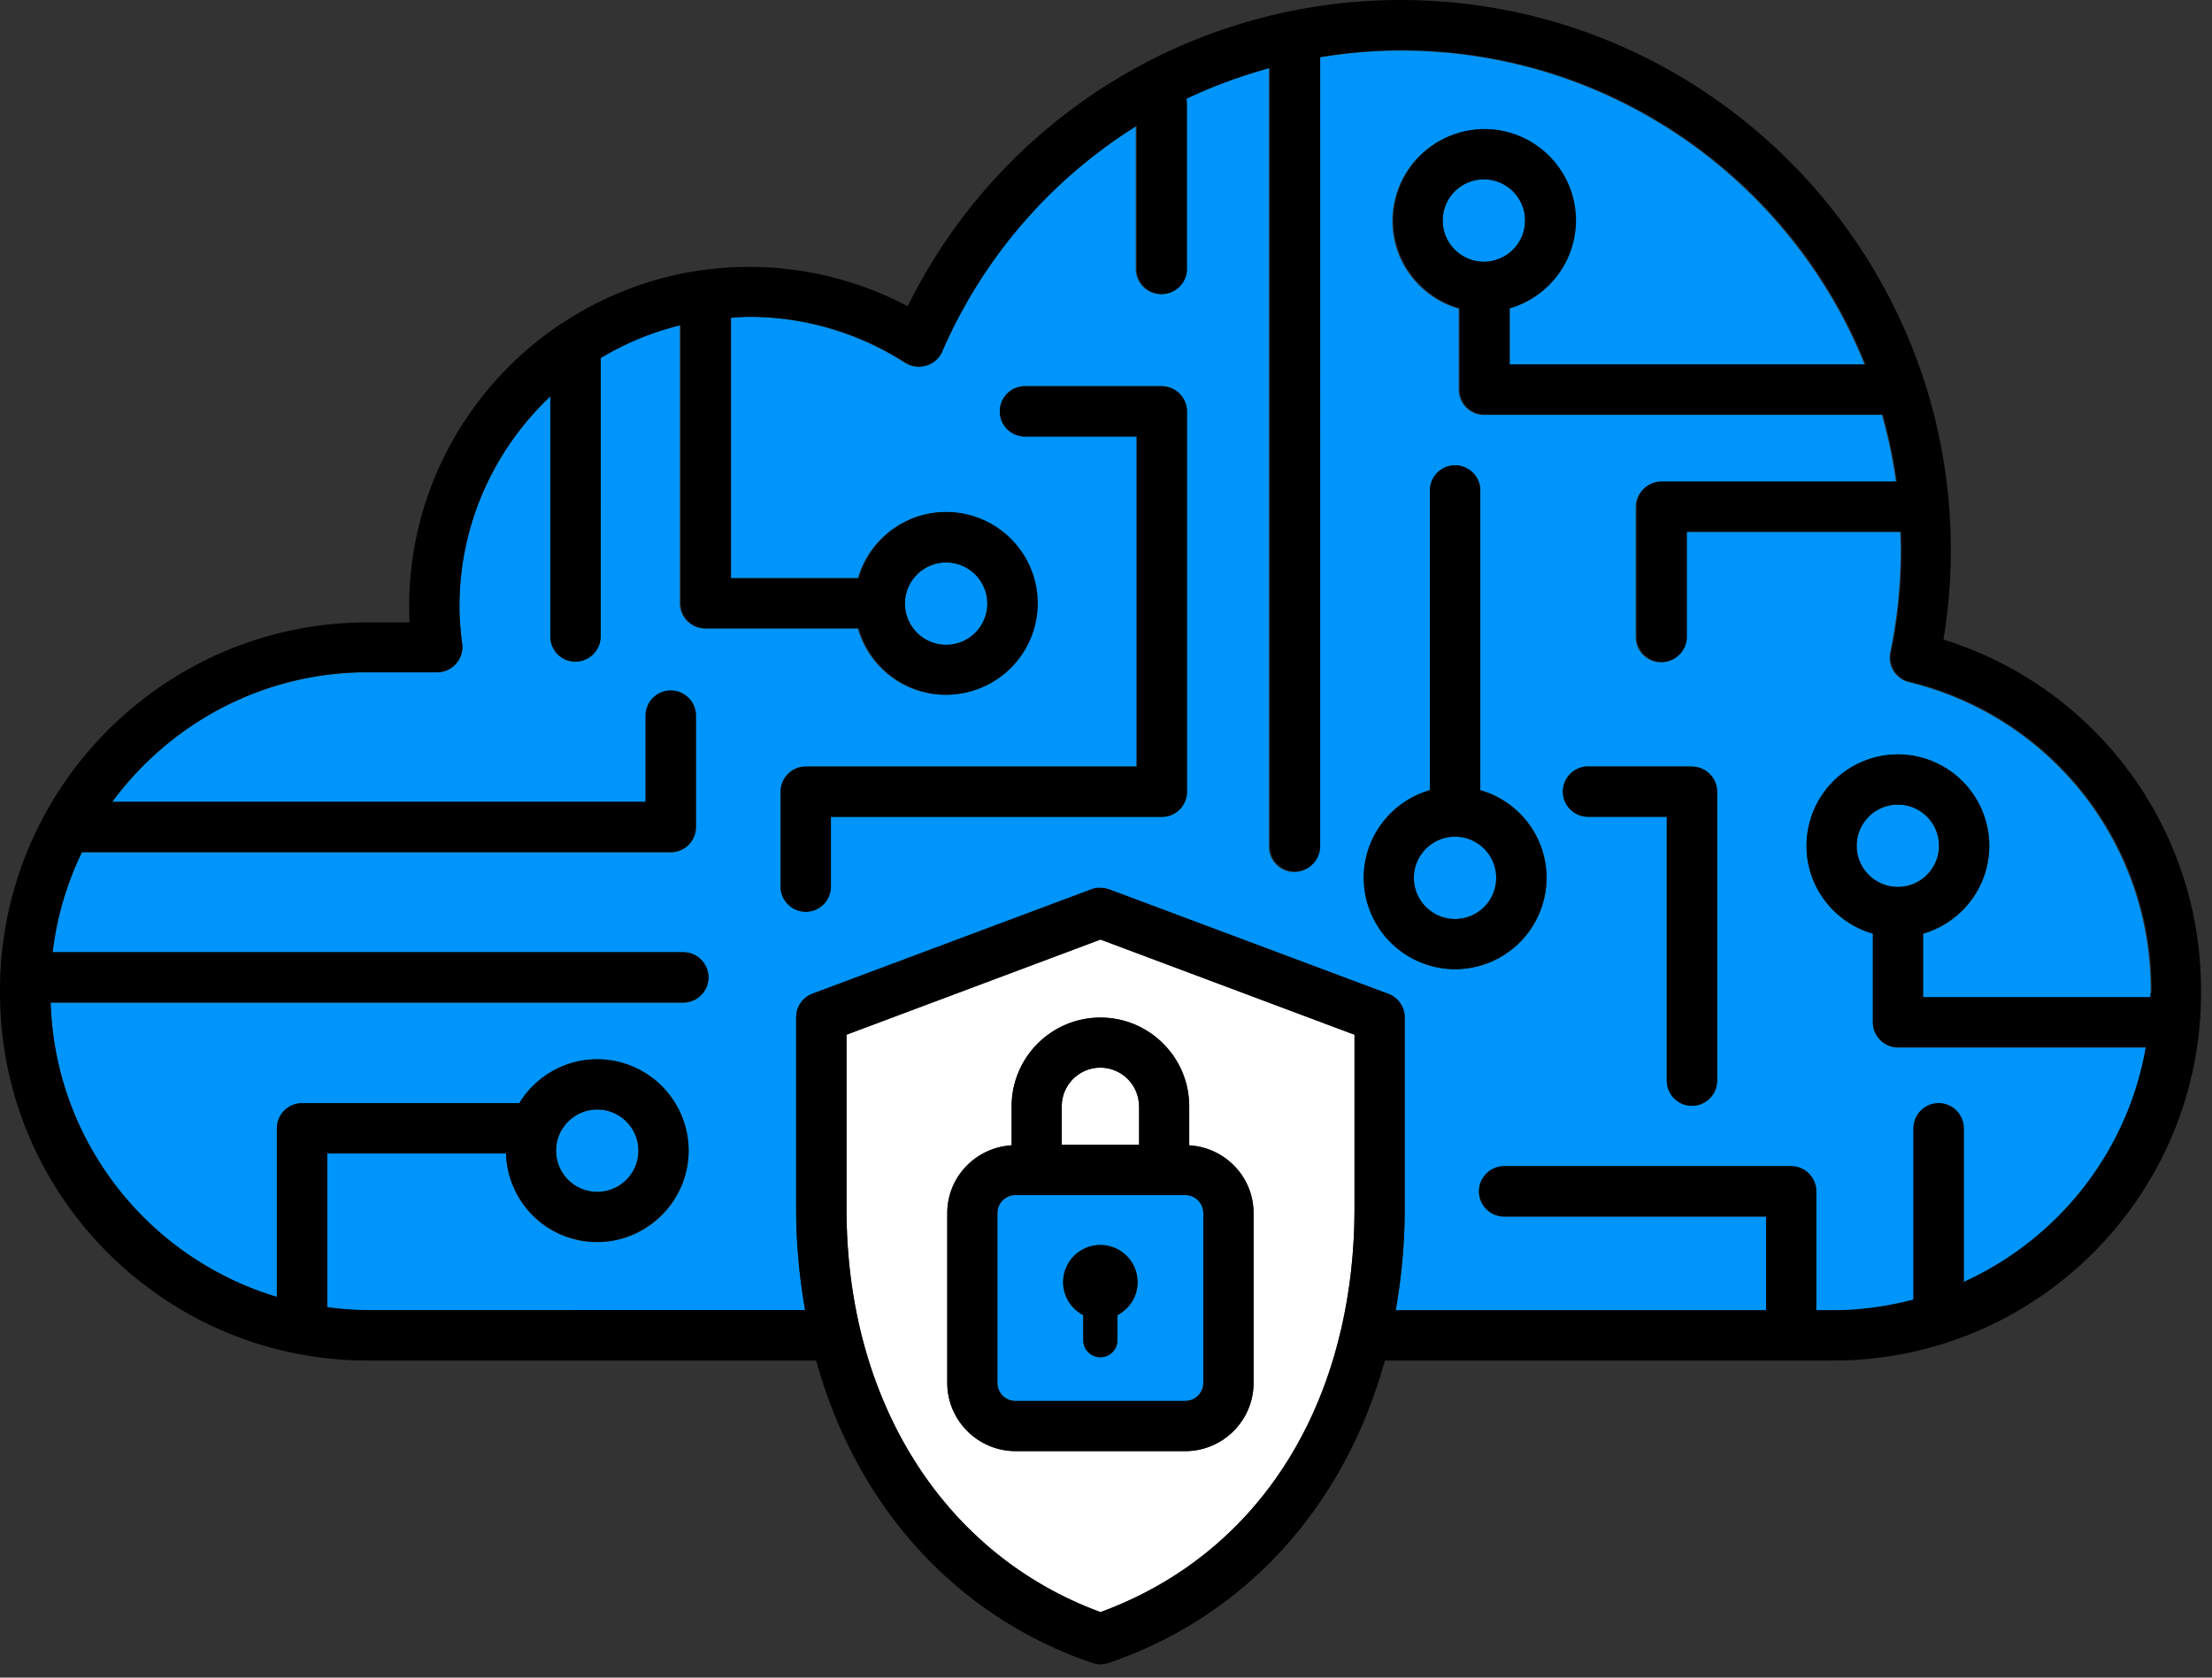
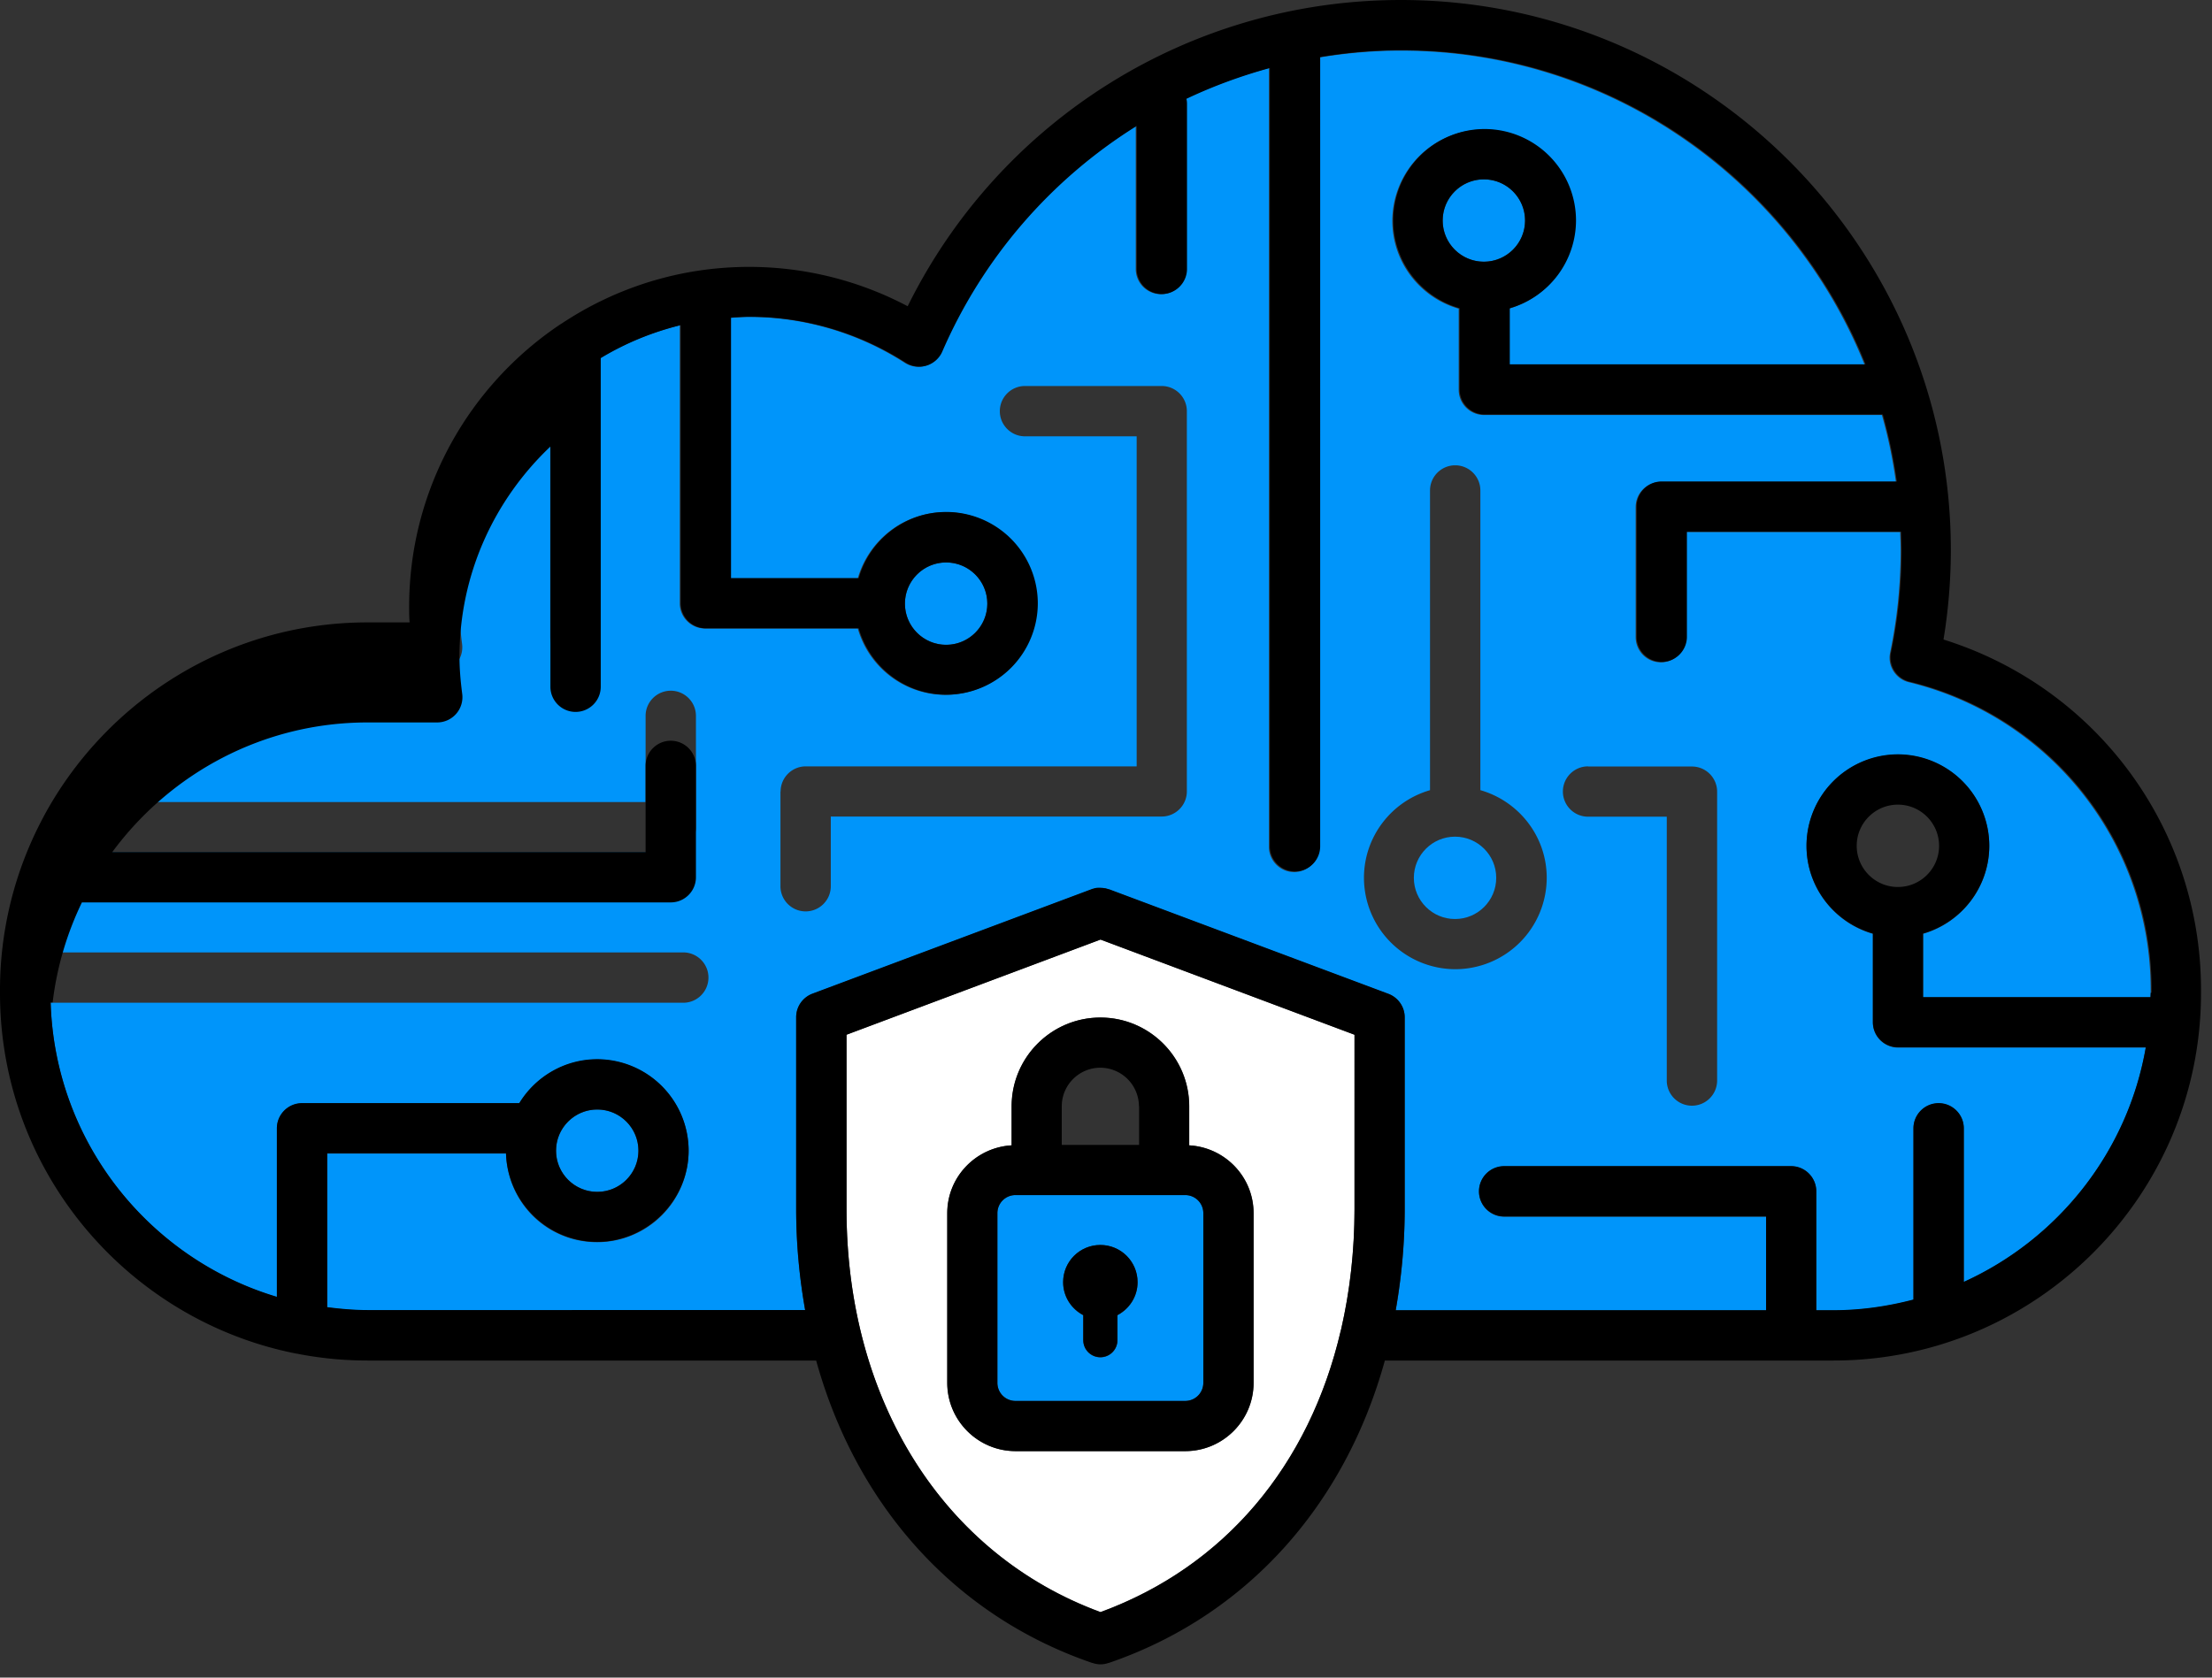
<svg xmlns="http://www.w3.org/2000/svg" width="145" height="110" fill="none">
  <rect width="100%" height="100%" fill="#333333" stroke="none" />
  <path d="M66.57 78.36c-.66 0-1.19.53-1.19 1.19v11.12c0 .66.53 1.19 1.19 1.19h11.12c.66 0 1.19-.53 1.19-1.19V79.55c0-.66-.53-1.19-1.19-1.19H66.57Zm5.56 3.28c1.35 0 2.44 1.09 2.44 2.44 0 .94-.54 1.75-1.32 2.16v1.64c0 .62-.5 1.12-1.12 1.12-.62 0-1.12-.5-1.12-1.12v-1.64a2.432 2.432 0 0 1-1.32-2.16c0-1.35 1.09-2.44 2.44-2.44Z" fill="#0095FA" />
-   <path d="M72.13 70c-1.4 0-2.53 1.14-2.53 2.53v2.53h5.07v-2.53c0-1.4-1.14-2.53-2.53-2.53h-.01Z" fill="#fff" />
-   <path d="M127.1 55.45c0-1.49-1.21-2.7-2.7-2.7-1.49 0-2.7 1.21-2.7 2.7 0 1.49 1.21 2.7 2.7 2.7 1.49 0 2.7-1.21 2.7-2.7Z" fill="#0095FA" />
  <path d="M88.79 67.84 72.14 61.6l-16.65 6.24v11.43c0 12.59 6.37 22.65 16.65 26.43 8.13-2.98 13.69-9.62 15.75-18.46 0-.02.01-.04.02-.07.57-2.48.88-5.12.88-7.91V67.83v.01Zm-6.61 22.83c0 2.47-2.01 4.48-4.48 4.48H66.58c-2.47 0-4.48-2.01-4.48-4.48V79.55c0-2.38 1.87-4.32 4.22-4.45v-2.56c0-3.21 2.61-5.82 5.82-5.82 3.21 0 5.82 2.61 5.82 5.82v2.56c2.35.14 4.22 2.07 4.22 4.45v11.12Z" fill="#fff" />
  <path d="M39.15 78.15c1.49 0 2.7-1.21 2.7-2.7 0-1.49-1.21-2.7-2.7-2.7-1.49 0-2.7 1.21-2.7 2.7 0 1.49 1.21 2.7 2.7 2.7Zm60.82-63.69c0-1.49-1.21-2.7-2.7-2.7-1.49 0-2.7 1.21-2.7 2.7 0 1.49 1.21 2.7 2.7 2.7 1.49 0 2.7-1.21 2.7-2.7ZM62.02 42.28c1.49 0 2.7-1.21 2.7-2.7 0-1.49-1.21-2.7-2.7-2.7-1.49 0-2.7 1.21-2.7 2.7 0 1.49 1.21 2.7 2.7 2.7Zm30.66 15.28c0 1.49 1.21 2.7 2.7 2.7 1.49 0 2.7-1.21 2.7-2.7 0-1.49-1.21-2.7-2.7-2.7-1.49 0-2.7 1.21-2.7 2.7Z" fill="#0095FA" />
  <path d="M37.72 43.4c-.91 0-1.65-.74-1.65-1.65V26c-3.66 3.46-5.96 8.35-5.96 13.78 0 .74.06 1.52.18 2.45.06.47-.08.94-.4 1.3-.31.36-.76.56-1.24.56h-4.56c-6.87 0-12.95 3.36-16.74 8.5h34.97v-5.65c0-.91.74-1.65 1.65-1.65.91 0 1.65.74 1.65 1.65v7.3c0 .91-.74 1.65-1.65 1.65H5.37a20.48 20.48 0 0 0-1.92 6.56h41.34c.91 0 1.65.74 1.65 1.65 0 .91-.74 1.65-1.65 1.65H3.32c.27 9.13 6.44 16.79 14.83 19.3V74c0-.91.74-1.65 1.65-1.65h14.24a5.995 5.995 0 0 1 5.11-2.88 6 6 0 0 1 5.99 5.99 6 6 0 0 1-5.99 5.99c-3.3 0-5.88-2.59-5.98-5.81H21.45v10.09c.87.11 1.75.19 2.65.19h28.68c-.37-2.13-.59-4.34-.59-6.64V66.71c0-.69.43-1.3 1.07-1.54l18.3-6.85.1-.03c.05-.01.1-.03.15-.04.06-.01.12-.02.17-.02h.14c.06 0 .12 0 .18.01.05 0 .09.01.14.02.06.01.12.03.18.05.03 0 .06.01.09.02l18.3 6.85c.64.24 1.07.85 1.07 1.54v12.57c0 2.3-.21 4.51-.59 6.64h24.28v-6.15H98.6c-.91 0-1.65-.74-1.65-1.65 0-.91.74-1.65 1.65-1.65h18.81c.91 0 1.65.74 1.65 1.65v7.8h1.11c1.82 0 3.58-.26 5.26-.7V74c0-.91.74-1.65 1.65-1.65.91 0 1.65.74 1.65 1.65v10.07c6.17-2.8 10.73-8.51 11.93-15.38h-16.24c-.91 0-1.65-.74-1.65-1.65v-5.81c-2.51-.72-4.35-3.02-4.35-5.76a6 6 0 0 1 5.99-5.99 6 6 0 0 1 5.99 5.99c0 2.73-1.84 5.04-4.34 5.76v4.17h14.91c0-.09.01-.18.01-.28v-.2c0-9.6-6.52-17.91-15.86-20.19-.86-.21-1.4-1.07-1.22-1.93.46-2.21.69-4.47.69-6.71 0-.4-.02-.8-.03-1.2h-14.04v6.89c0 .91-.74 1.65-1.65 1.65-.91 0-1.65-.74-1.65-1.65v-8.53c0-.91.74-1.65 1.65-1.65h15.41c-.21-1.5-.51-2.96-.92-4.39H97.27c-.91 0-1.65-.74-1.65-1.65v-5.32c-2.51-.72-4.35-3.02-4.35-5.76a6 6 0 0 1 5.99-5.99 6 6 0 0 1 5.99 5.99c0 2.73-1.84 5.04-4.34 5.76v3.68h23.32c-4.84-12.06-16.65-20.6-30.42-20.6-1.81 0-3.58.16-5.33.45v51.76c0 .91-.74 1.65-1.65 1.65-.91 0-1.65-.74-1.65-1.65V4.46a31.72 31.72 0 0 0-5.47 2.02c.02.11.04.23.04.34v10.82c0 .91-.74 1.65-1.65 1.65-.91 0-1.65-.74-1.65-1.65V8.27a32.723 32.723 0 0 0-12.74 14.79c-.19.44-.57.78-1.03.92-.46.14-.96.07-1.37-.19a18.917 18.917 0 0 0-10.23-3.01c-.41 0-.81.04-1.22.06v17.08h8.37c.72-2.5 3.02-4.34 5.75-4.34a6 6 0 0 1 5.99 5.99 6 6 0 0 1-5.99 5.99c-2.73 0-5.04-1.84-5.75-4.35H46.21c-.91 0-1.65-.74-1.65-1.65V21.33c-1.87.46-3.63 1.19-5.24 2.16v18.25c0 .91-.74 1.65-1.65 1.65l.05.01Zm66.38 6.86h6.81c.91 0 1.65.74 1.65 1.65v18.94c0 .91-.74 1.65-1.65 1.65-.91 0-1.65-.74-1.65-1.65v-17.3h-5.16c-.91 0-1.65-.74-1.65-1.65 0-.91.74-1.65 1.65-1.65v.01Zm-10.36 1.55V32.16c0-.91.74-1.65 1.65-1.65.91 0 1.65.74 1.65 1.65v19.65c2.51.72 4.35 3.02 4.35 5.75a6 6 0 0 1-5.99 5.99 6 6 0 0 1-5.99-5.99c0-2.73 1.84-5.04 4.34-5.75h-.01Zm-42.57.09c0-.91.74-1.65 1.65-1.65h21.69V28.61h-7.32c-.91 0-1.65-.74-1.65-1.65 0-.91.74-1.65 1.65-1.65h8.96c.91 0 1.65.74 1.65 1.65v24.93c0 .91-.74 1.65-1.65 1.65H54.46v4.57c0 .91-.74 1.65-1.65 1.65-.91 0-1.65-.74-1.65-1.65v-6.22l.01.01Z" fill="#0095FA" />
  <path d="M66.31 72.54v2.56c-2.35.14-4.22 2.07-4.22 4.45v11.12c0 2.47 2.01 4.48 4.48 4.48h11.12c2.47 0 4.48-2.01 4.48-4.48V79.55c0-2.38-1.87-4.32-4.22-4.45v-2.56c0-3.21-2.61-5.82-5.82-5.82-3.21 0-5.82 2.61-5.82 5.82Zm10 5.82h1.38c.66 0 1.19.53 1.19 1.19v11.12c0 .66-.53 1.19-1.19 1.19H66.57c-.66 0-1.19-.53-1.19-1.19V79.55c0-.66.53-1.19 1.19-1.19h9.74Zm-1.64-5.82v2.53H69.6v-2.53c0-1.4 1.14-2.53 2.53-2.53a2.54 2.54 0 0 1 2.53 2.53h.01Z" fill="#000" />
  <path d="M71.01 86.23v1.64c0 .62.5 1.12 1.12 1.12.62 0 1.12-.5 1.12-1.12v-1.64c.78-.41 1.32-1.21 1.32-2.16 0-1.35-1.09-2.44-2.44-2.44-1.35 0-2.44 1.09-2.44 2.44 0 .94.54 1.75 1.32 2.16Z" fill="#000" />
-   <path d="M127.4 41.93c.32-1.94.48-3.91.48-5.86C127.88 16.18 111.7 0 91.82 0 78.05 0 65.56 7.82 59.5 20.08c-3.2-1.69-6.76-2.58-10.39-2.58-4.51 0-8.7 1.35-12.21 3.66-.05.03-.1.07-.16.1-5.98 4-9.92 10.81-9.92 18.53 0 .33 0 .67.03 1.02H24.1c-9.09 0-17.01 5.06-21.12 12.51-.02.03-.03.06-.05.09l-.03.06c-.03.05-.06.11-.09.17A23.983 23.983 0 0 0 0 64.92v.2c0 11.69 8.37 21.46 19.44 23.64.03 0 .05 0 .08.01 1.48.29 3.02.44 4.58.44h29.4c2.63 9.49 9.07 16.74 18.1 19.83h.02a1.538 1.538 0 0 0 1.04 0h.02c9.03-3.09 15.48-10.33 18.1-19.83h29.4c13.29 0 24.1-10.81 24.1-24.1v-.2c0-10.6-6.86-19.83-16.86-22.97l-.02-.01ZM88.79 79.27c0 2.79-.31 5.43-.88 7.91 0 .02-.01.04-.02.07-2.06 8.84-7.62 15.48-15.75 18.46-10.28-3.78-16.65-13.84-16.65-26.43V67.85l16.65-6.24 16.65 6.24v11.43-.01Zm52.19-14.17c0 .09-.01.18-.01.28h-14.91v-4.17a6 6 0 0 0 4.34-5.76 6 6 0 0 0-5.99-5.99 6 6 0 0 0-5.99 5.99c0 2.73 1.84 5.04 4.35 5.76v5.81c0 .91.74 1.65 1.65 1.65h16.24c-1.19 6.87-5.76 12.58-11.93 15.38V73.98c0-.91-.74-1.65-1.65-1.65-.91 0-1.65.74-1.65 1.65v11.23c-1.68.44-3.44.7-5.26.7h-1.11v-7.8c0-.91-.74-1.65-1.65-1.65H98.6c-.91 0-1.65.74-1.65 1.65 0 .91.74 1.65 1.65 1.65h17.17v6.15H91.49c.37-2.13.59-4.34.59-6.64V66.7c0-.69-.43-1.3-1.07-1.54l-18.3-6.85s-.06-.01-.09-.02c-.06-.02-.12-.04-.18-.05-.05 0-.09-.01-.14-.02-.06 0-.12-.01-.18-.01h-.14a.88.88 0 0 0-.17.02c-.05.01-.1.02-.15.04-.03.01-.07.01-.1.03l-18.3 6.85c-.64.24-1.07.85-1.07 1.54v12.57c0 2.3.21 4.51.59 6.64H24.1c-.9 0-1.78-.08-2.65-.19V75.62h11.72c.1 3.22 2.74 5.81 5.98 5.81s5.99-2.69 5.99-5.99a6 6 0 0 0-5.99-5.99c-2.16 0-4.06 1.16-5.11 2.88H19.8c-.91 0-1.65.74-1.65 1.65v11.05C9.76 82.52 3.6 74.86 3.32 65.73h41.47c.91 0 1.65-.74 1.65-1.65 0-.91-.74-1.65-1.65-1.65H3.45c.28-2.33.94-4.53 1.92-6.56h38.6c.91 0 1.65-.74 1.65-1.65v-7.3c0-.91-.74-1.65-1.65-1.65-.91 0-1.65.74-1.65 1.65v5.65H7.36c3.79-5.14 9.87-8.5 16.74-8.5h4.56a1.656 1.656 0 0 0 1.64-1.86c-.12-.93-.18-1.71-.18-2.45 0-5.43 2.3-10.31 5.96-13.78v15.75c0 .91.74 1.65 1.65 1.65.91 0 1.65-.74 1.65-1.65V23.48c1.61-.97 3.37-1.7 5.24-2.16v18.23c0 .91.74 1.65 1.65 1.65h10.02c.72 2.51 3.02 4.35 5.75 4.35a6 6 0 0 0 5.99-5.99 6 6 0 0 0-5.99-5.99c-2.73 0-5.04 1.84-5.75 4.34h-8.37V20.83c.4-.03.81-.06 1.22-.06 3.62 0 7.16 1.04 10.23 3.01.41.26.91.33 1.37.19.46-.14.84-.48 1.03-.92A32.834 32.834 0 0 1 74.51 8.26v9.37c0 .91.74 1.65 1.65 1.65.91 0 1.65-.74 1.65-1.65V6.82c0-.12-.01-.23-.04-.34 1.75-.83 3.58-1.5 5.47-2.02v51.03c0 .91.74 1.65 1.65 1.65.91 0 1.65-.74 1.65-1.65V3.74c1.74-.29 3.52-.45 5.33-.45 13.77 0 25.58 8.54 30.42 20.6H98.97v-3.68a6 6 0 0 0 4.34-5.76 6 6 0 0 0-5.99-5.99 6 6 0 0 0-5.99 5.99c0 2.73 1.84 5.04 4.35 5.76v5.32c0 .91.74 1.65 1.65 1.65h26.09c.4 1.43.71 2.89.92 4.39h-15.41c-.91 0-1.65.74-1.65 1.65v8.53c0 .91.74 1.65 1.65 1.65.91 0 1.65-.74 1.65-1.65v-6.89h14.04c.01.4.03.8.03 1.2 0 2.24-.23 4.5-.69 6.71-.18.87.36 1.72 1.22 1.93a20.733 20.733 0 0 1 15.86 20.19v.2l-.06.01Zm-16.57-6.94c-1.49 0-2.7-1.21-2.7-2.7 0-1.49 1.21-2.7 2.7-2.7 1.49 0 2.7 1.21 2.7 2.7 0 1.49-1.21 2.7-2.7 2.7ZM36.45 75.45c0-1.49 1.21-2.7 2.7-2.7 1.49 0 2.7 1.21 2.7 2.7 0 1.49-1.21 2.7-2.7 2.7-1.49 0-2.7-1.21-2.7-2.7Zm22.87-35.87c0-1.49 1.21-2.7 2.7-2.7 1.49 0 2.7 1.21 2.7 2.7 0 1.49-1.21 2.7-2.7 2.7-1.49 0-2.7-1.21-2.7-2.7Zm37.95-22.42c-1.49 0-2.7-1.21-2.7-2.7 0-1.49 1.21-2.7 2.7-2.7 1.49 0 2.7 1.21 2.7 2.7 0 1.49-1.21 2.7-2.7 2.7Z" fill="#000" />
-   <path d="M97.03 51.81V32.16c0-.91-.74-1.65-1.65-1.65-.91 0-1.65.74-1.65 1.65v19.65c-2.5.72-4.34 3.02-4.34 5.75a6 6 0 0 0 5.99 5.99 6 6 0 0 0 5.99-5.99c0-2.73-1.84-5.04-4.35-5.75h.01Zm-1.65 8.45c-1.49 0-2.7-1.21-2.7-2.7 0-1.49 1.21-2.7 2.7-2.7 1.49 0 2.7 1.21 2.7 2.7 0 1.49-1.21 2.7-2.7 2.7ZM76.15 25.33h-8.96c-.91 0-1.65.74-1.65 1.65 0 .91.74 1.65 1.65 1.65h7.32v21.64H52.82c-.91 0-1.65.74-1.65 1.65v6.22c0 .91.74 1.65 1.65 1.65.91 0 1.65-.74 1.65-1.65v-4.57h21.69c.91 0 1.65-.74 1.65-1.65V26.99c0-.91-.74-1.65-1.65-1.65l-.01-.01Zm34.76 24.93h-6.81c-.91 0-1.65.74-1.65 1.65 0 .91.74 1.65 1.65 1.65h5.16v17.3c0 .91.74 1.65 1.65 1.65.91 0 1.65-.74 1.65-1.65V51.92c0-.91-.74-1.65-1.65-1.65v-.01Z" fill="#000" />
+   <path d="M127.4 41.93c.32-1.94.48-3.91.48-5.86C127.88 16.18 111.7 0 91.82 0 78.05 0 65.56 7.82 59.5 20.08c-3.2-1.69-6.76-2.58-10.39-2.58-4.51 0-8.7 1.35-12.21 3.66-.05.03-.1.07-.16.1-5.98 4-9.92 10.81-9.92 18.53 0 .33 0 .67.03 1.02H24.1c-9.09 0-17.01 5.06-21.12 12.51-.02.03-.03.06-.05.09l-.03.06c-.03.05-.06.11-.09.17A23.983 23.983 0 0 0 0 64.92v.2c0 11.69 8.37 21.46 19.44 23.64.03 0 .05 0 .08.01 1.48.29 3.02.44 4.58.44h29.4c2.63 9.49 9.07 16.74 18.1 19.83h.02a1.538 1.538 0 0 0 1.04 0h.02c9.03-3.09 15.48-10.33 18.1-19.83h29.4c13.29 0 24.1-10.81 24.1-24.1v-.2c0-10.6-6.86-19.83-16.86-22.97l-.02-.01ZM88.79 79.27c0 2.79-.31 5.43-.88 7.91 0 .02-.01.04-.02.07-2.06 8.84-7.62 15.48-15.75 18.46-10.28-3.78-16.65-13.84-16.65-26.43V67.85l16.65-6.24 16.65 6.24v11.43-.01Zm52.19-14.17c0 .09-.01.18-.01.28h-14.91v-4.17a6 6 0 0 0 4.34-5.76 6 6 0 0 0-5.99-5.99 6 6 0 0 0-5.99 5.99c0 2.73 1.84 5.04 4.35 5.76v5.81c0 .91.74 1.65 1.65 1.65h16.24c-1.19 6.87-5.76 12.58-11.93 15.38V73.98c0-.91-.74-1.65-1.65-1.65-.91 0-1.65.74-1.65 1.65v11.23c-1.68.44-3.44.7-5.26.7h-1.11v-7.8c0-.91-.74-1.65-1.65-1.65H98.6c-.91 0-1.65.74-1.65 1.65 0 .91.74 1.65 1.65 1.65h17.17v6.15H91.49c.37-2.13.59-4.34.59-6.64V66.7c0-.69-.43-1.3-1.07-1.54l-18.3-6.85s-.06-.01-.09-.02c-.06-.02-.12-.04-.18-.05-.05 0-.09-.01-.14-.02-.06 0-.12-.01-.18-.01h-.14a.88.88 0 0 0-.17.02c-.05.01-.1.02-.15.04-.03.01-.07.01-.1.03l-18.3 6.85c-.64.24-1.07.85-1.07 1.54v12.57c0 2.3.21 4.51.59 6.64H24.1c-.9 0-1.78-.08-2.65-.19V75.62h11.72c.1 3.22 2.74 5.81 5.98 5.81s5.99-2.69 5.99-5.99a6 6 0 0 0-5.99-5.99c-2.16 0-4.06 1.16-5.11 2.88H19.8c-.91 0-1.65.74-1.65 1.65v11.05C9.76 82.52 3.6 74.86 3.32 65.73h41.47H3.45c.28-2.33.94-4.53 1.92-6.56h38.6c.91 0 1.65-.74 1.65-1.65v-7.3c0-.91-.74-1.65-1.65-1.65-.91 0-1.65.74-1.65 1.65v5.65H7.36c3.79-5.14 9.87-8.5 16.74-8.5h4.56a1.656 1.656 0 0 0 1.64-1.86c-.12-.93-.18-1.71-.18-2.45 0-5.43 2.3-10.31 5.96-13.78v15.75c0 .91.74 1.65 1.65 1.65.91 0 1.65-.74 1.65-1.65V23.48c1.61-.97 3.37-1.7 5.24-2.16v18.23c0 .91.74 1.65 1.65 1.65h10.02c.72 2.51 3.02 4.35 5.75 4.35a6 6 0 0 0 5.99-5.99 6 6 0 0 0-5.99-5.99c-2.73 0-5.04 1.84-5.75 4.34h-8.37V20.83c.4-.03.81-.06 1.22-.06 3.62 0 7.16 1.04 10.23 3.01.41.26.91.33 1.37.19.46-.14.84-.48 1.03-.92A32.834 32.834 0 0 1 74.51 8.26v9.37c0 .91.74 1.65 1.65 1.65.91 0 1.65-.74 1.65-1.65V6.82c0-.12-.01-.23-.04-.34 1.75-.83 3.58-1.5 5.47-2.02v51.03c0 .91.74 1.65 1.65 1.65.91 0 1.65-.74 1.65-1.65V3.74c1.74-.29 3.52-.45 5.33-.45 13.77 0 25.58 8.54 30.42 20.6H98.97v-3.68a6 6 0 0 0 4.34-5.76 6 6 0 0 0-5.99-5.99 6 6 0 0 0-5.99 5.99c0 2.73 1.84 5.04 4.35 5.76v5.32c0 .91.74 1.65 1.65 1.65h26.09c.4 1.43.71 2.89.92 4.39h-15.41c-.91 0-1.65.74-1.65 1.65v8.53c0 .91.74 1.65 1.65 1.65.91 0 1.65-.74 1.65-1.65v-6.89h14.04c.01.4.03.8.03 1.2 0 2.24-.23 4.5-.69 6.71-.18.87.36 1.72 1.22 1.93a20.733 20.733 0 0 1 15.86 20.19v.2l-.06.01Zm-16.57-6.94c-1.49 0-2.7-1.21-2.7-2.7 0-1.49 1.21-2.7 2.7-2.7 1.49 0 2.7 1.21 2.7 2.7 0 1.49-1.21 2.7-2.7 2.7ZM36.45 75.45c0-1.49 1.21-2.7 2.7-2.7 1.49 0 2.7 1.21 2.7 2.7 0 1.49-1.21 2.7-2.7 2.7-1.49 0-2.7-1.21-2.7-2.7Zm22.87-35.87c0-1.49 1.21-2.7 2.7-2.7 1.49 0 2.7 1.21 2.7 2.7 0 1.49-1.21 2.7-2.7 2.7-1.49 0-2.7-1.21-2.7-2.7Zm37.95-22.42c-1.49 0-2.7-1.21-2.7-2.7 0-1.49 1.21-2.7 2.7-2.7 1.49 0 2.7 1.21 2.7 2.7 0 1.49-1.21 2.7-2.7 2.7Z" fill="#000" />
</svg>